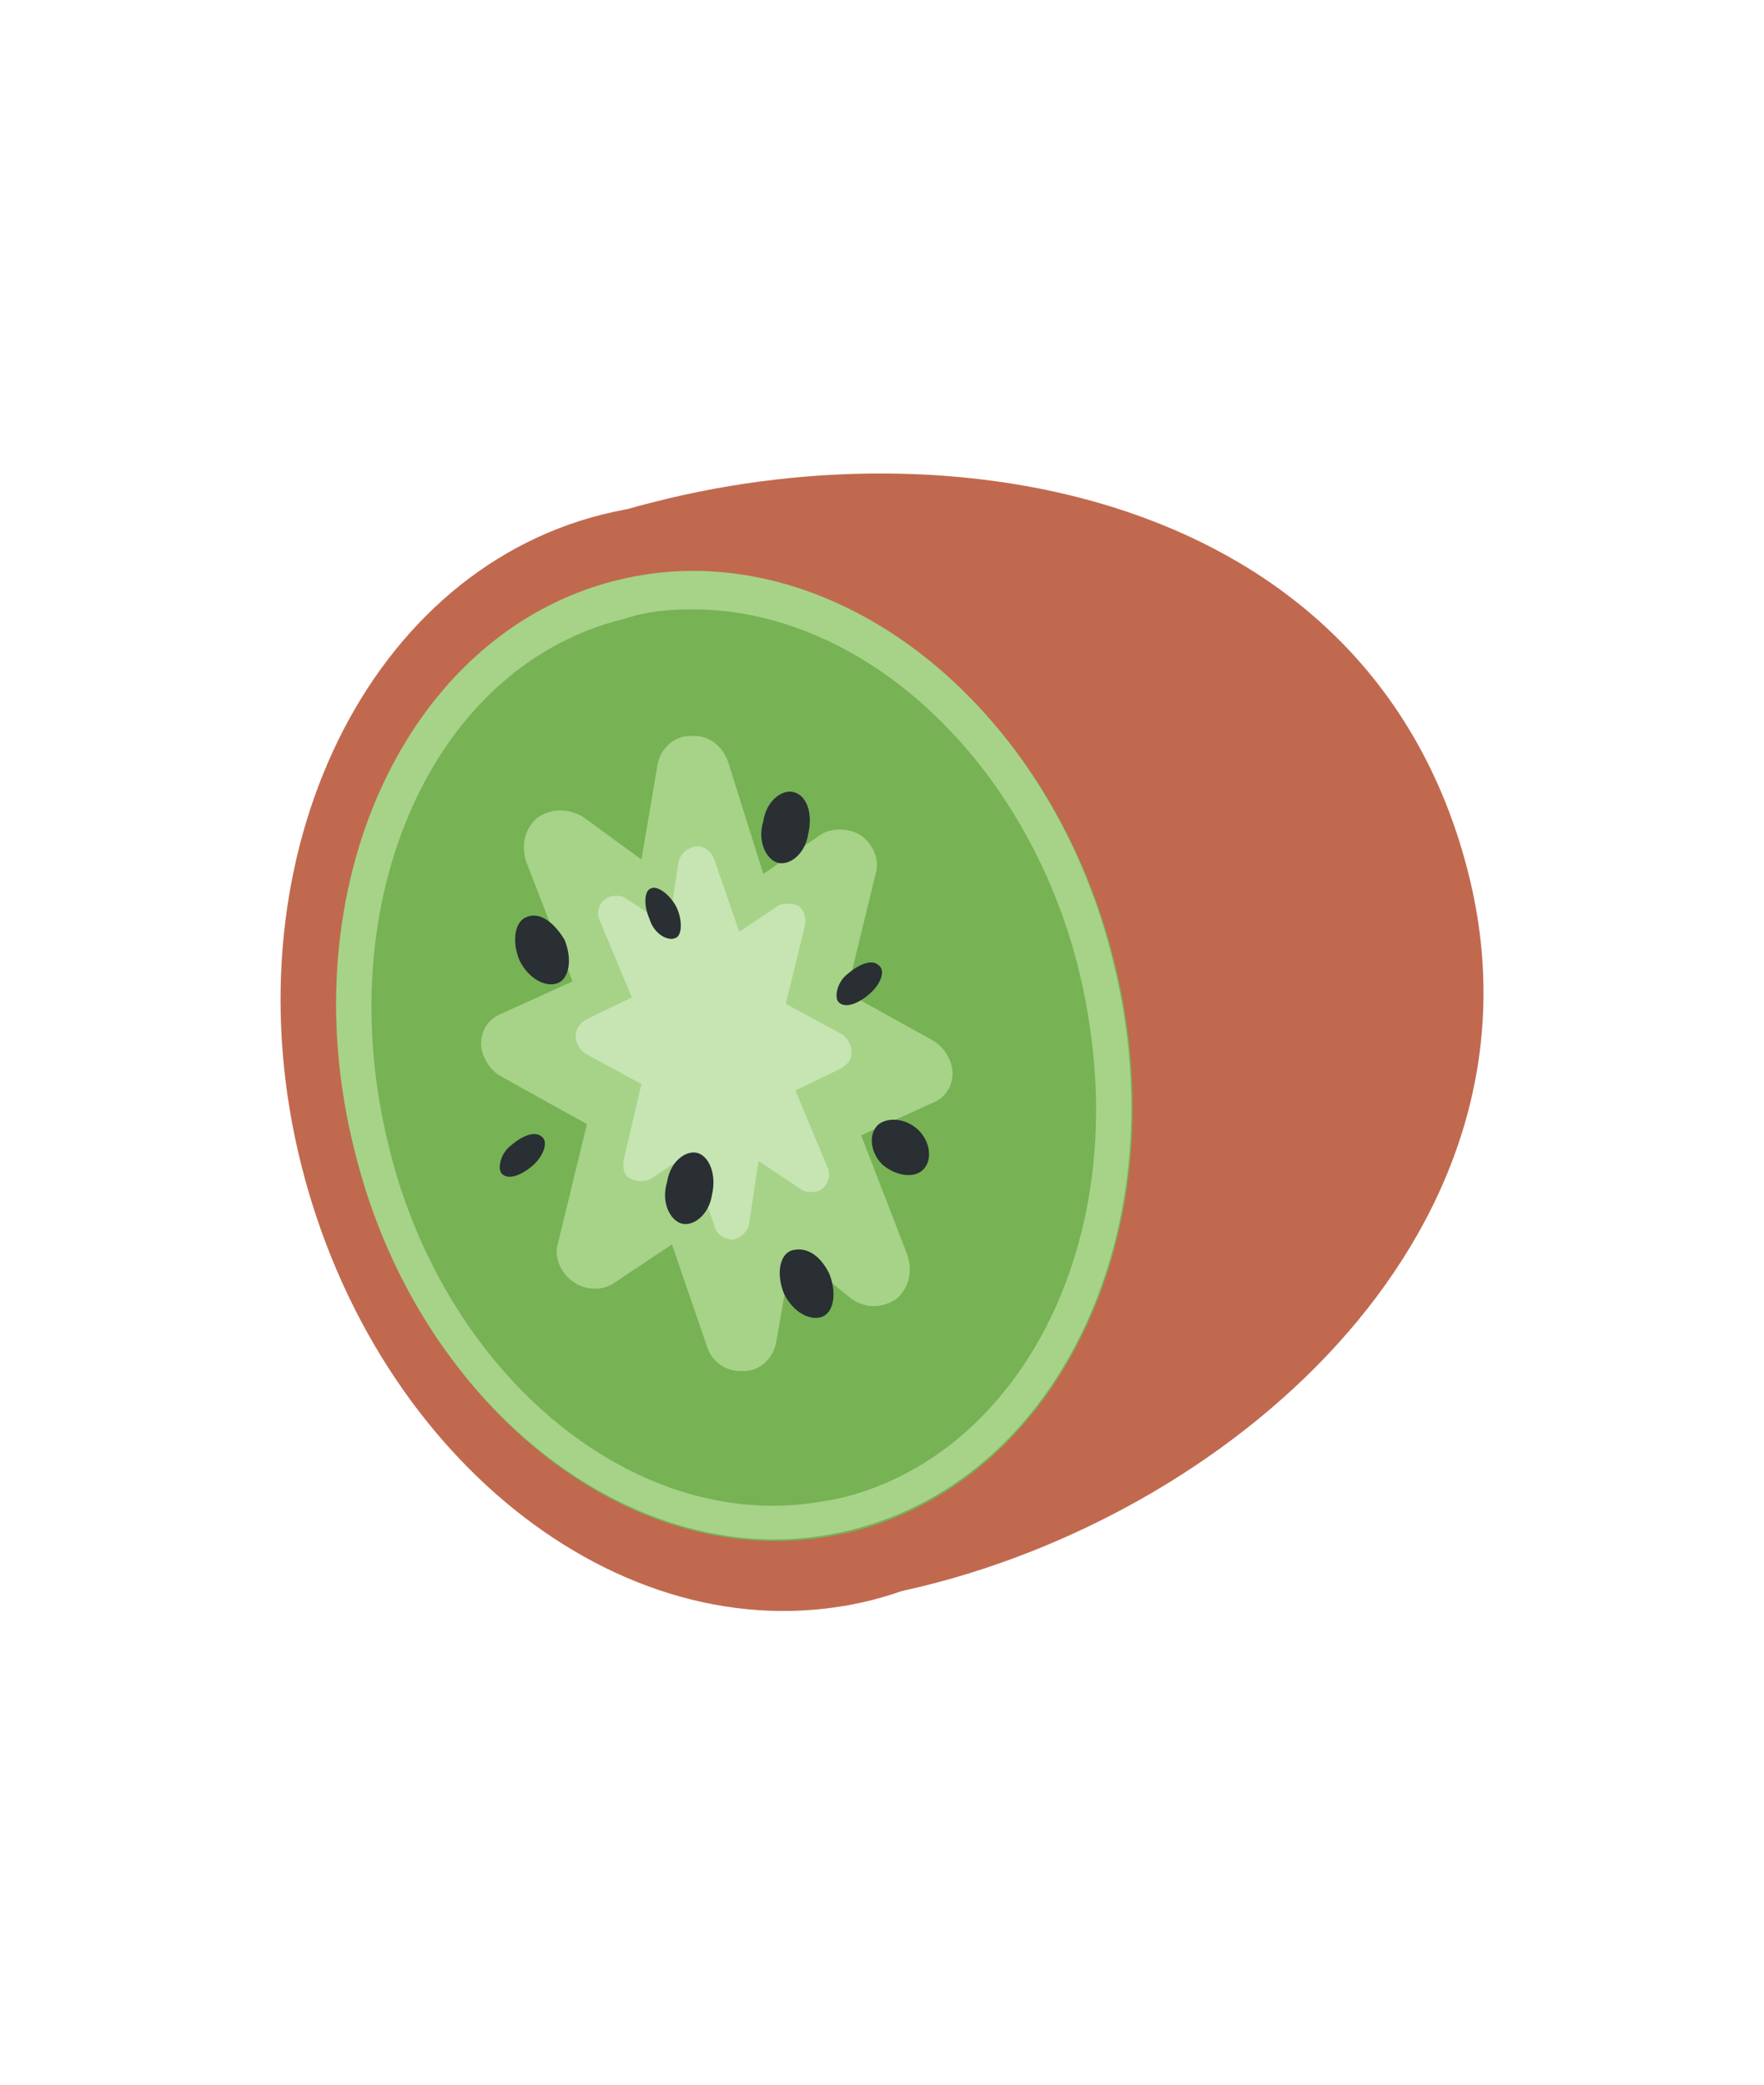
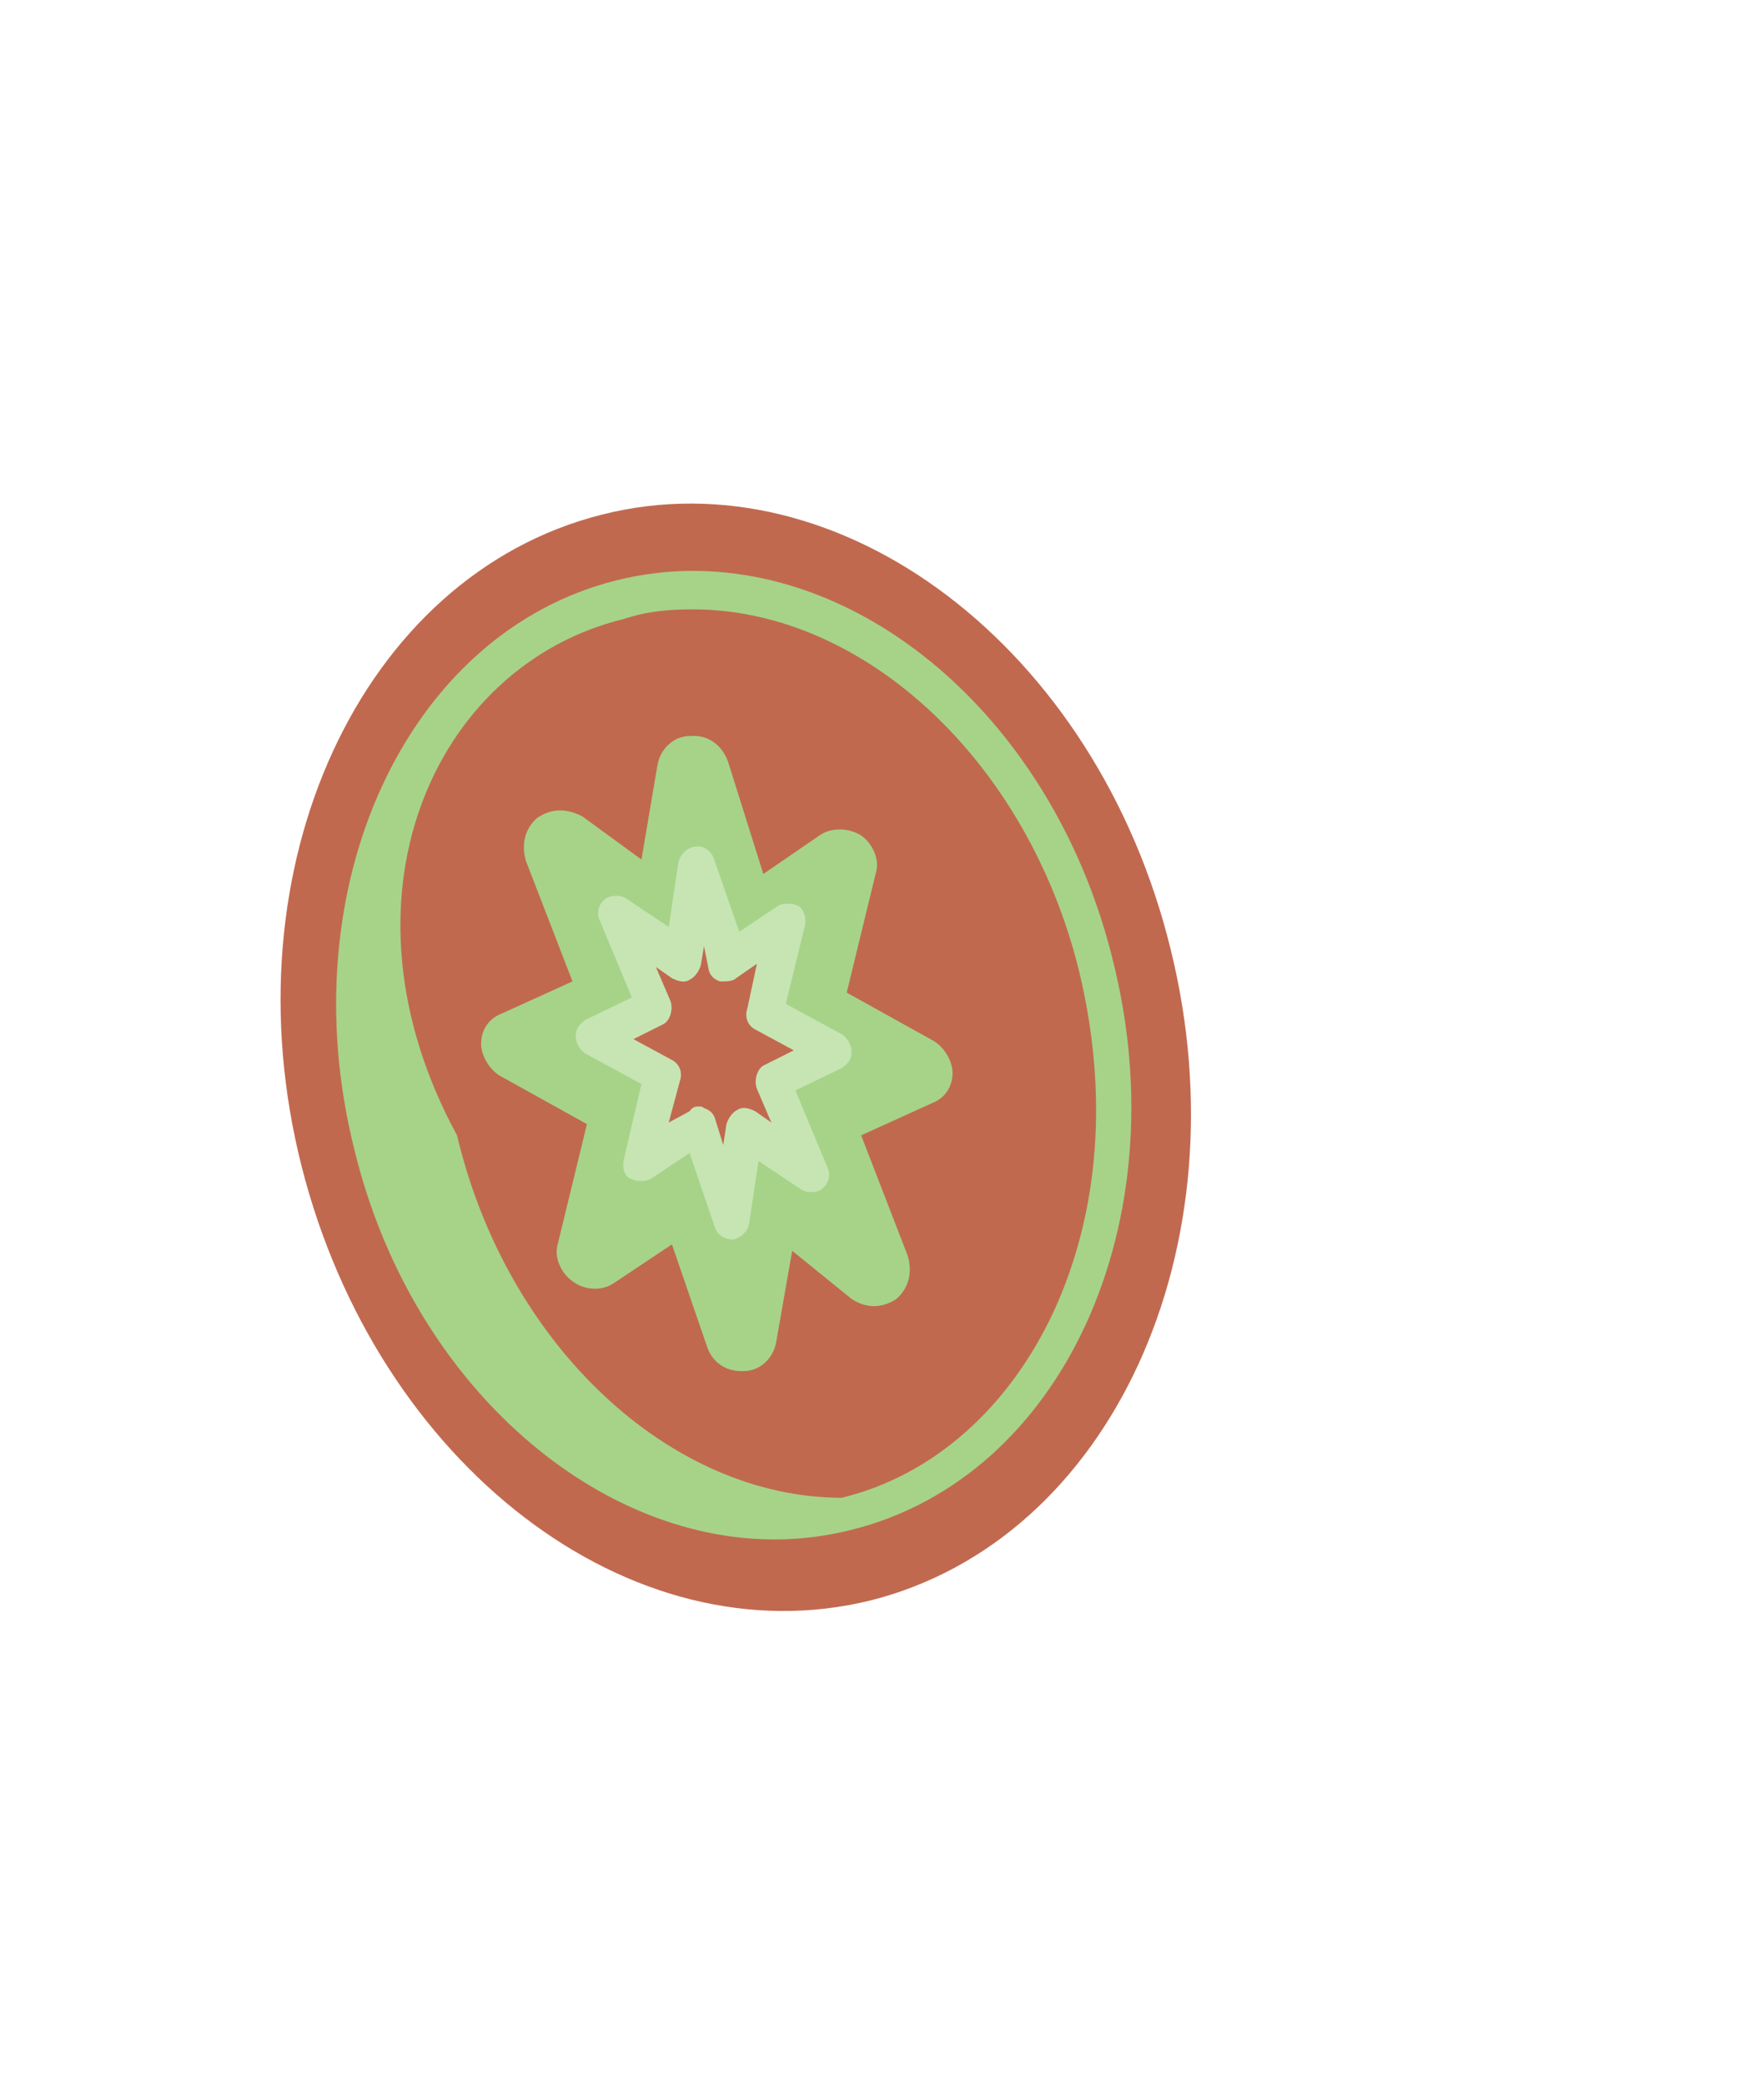
<svg xmlns="http://www.w3.org/2000/svg" version="1.1" id="Layer_1" x="0px" y="0px" viewBox="0 0 110 130" style="enable-background:new 0 0 110 130;" xml:space="preserve">
  <style type="text/css">
	.st0{fill:#C1694F;}
	.st1{fill:#77B255;}
	.st2{fill:#A6D388;}
	.st3{fill:#C6E5B3;}
	.st4{fill:#292F33;}
</style>
  <g>
    <path class="st0" d="M73,59.2c4.6,18.6-3.7,36.8-18.7,40.6c-15,3.7-30.8-8.5-35.5-27.1s3.7-36.8,18.7-40.6   C52.4,28.3,68.4,40.4,73,59.2z" />
-     <path class="st0" d="M91.6,54.6C97,76.4,77.4,94,57.6,98.9c-19.6,4.9-32.6-8-37.2-26.7s0.7-36.1,20.4-40.9   C60.4,26.3,85.8,31.2,91.6,54.6z" />
-     <path class="st1" d="M69.5,60c4.1,16.4-3.3,32.2-16.3,35.5c-13.2,3.3-27-7.4-31.1-23.8C18,55.4,25.4,39.5,38.4,36.3   C51.5,32.9,65.5,43.7,69.5,60z" />
-     <path class="st2" d="M43.2,38c10.7,0,20.9,9.5,24.1,22.6c1.8,7.5,1.3,14.9-1.6,21.2c-2.8,6-7.5,10.2-13.2,11.6   c-1.4,0.3-2.8,0.5-4.3,0.5c-10.7,0-20.9-9.5-24-22.6C20.5,56.1,27,41.5,38.9,38.6C40.4,38.1,41.8,38,43.2,38 M43.2,35.6   c-1.6,0-3.2,0.2-4.8,0.6C25.3,39.5,18,55.4,22.1,71.7C25.6,86.1,36.9,96,48.3,96c1.6,0,3.2-0.2,4.8-0.6   c13.2-3.3,20.4-19.2,16.3-35.5C65.9,45.6,54.8,35.6,43.2,35.6z" />
+     <path class="st2" d="M43.2,38c10.7,0,20.9,9.5,24.1,22.6c1.8,7.5,1.3,14.9-1.6,21.2c-2.8,6-7.5,10.2-13.2,11.6   c-10.7,0-20.9-9.5-24-22.6C20.5,56.1,27,41.5,38.9,38.6C40.4,38.1,41.8,38,43.2,38 M43.2,35.6   c-1.6,0-3.2,0.2-4.8,0.6C25.3,39.5,18,55.4,22.1,71.7C25.6,86.1,36.9,96,48.3,96c1.6,0,3.2-0.2,4.8-0.6   c13.2-3.3,20.4-19.2,16.3-35.5C65.9,45.6,54.8,35.6,43.2,35.6z" />
    <g>
-       <path class="st2" d="M57.1,66.7l-6.4,3l3.7,9.4l-6.7-5.4l-1.6,9.5l-2.9-9.2l-6,4l2.4-9l-7.1-4l6.4-3l-3.7-9.4l6.7,4.8l1.6-9.5    l3.1,9.7l6-4l-2.2,9.1L57.1,66.7z" />
      <path class="st2" d="M46.2,85.5c-1,0-1.8-0.6-2.1-1.5l-2.2-6.4L38.3,80c-0.7,0.5-1.8,0.5-2.6-0.1c-0.7-0.5-1.2-1.5-0.9-2.4    l1.8-7.4l-5.4-3c-0.7-0.4-1.2-1.3-1.2-2c0-0.9,0.5-1.6,1.3-1.9l4.4-2l-2.9-7.5c-0.3-1-0.1-2,0.7-2.7c0.9-0.6,1.8-0.6,2.8-0.1    l3.7,2.7l1-5.9c0.2-1.1,1.1-1.8,2-1.8c1.1-0.1,2,0.5,2.4,1.6l2.2,7l3.5-2.4c0.7-0.5,1.8-0.5,2.6,0c0.7,0.5,1.2,1.5,0.9,2.4    l-1.8,7.4l5.4,3c0.7,0.4,1.2,1.3,1.2,2c0,0.9-0.5,1.6-1.3,1.9l-4.4,2l2.9,7.5c0.3,1,0.1,2-0.7,2.7c-0.9,0.6-1.9,0.6-2.8,0L49.4,78    l-1,5.7c-0.2,1.1-1.1,1.8-2,1.8C46.4,85.5,46.2,85.5,46.2,85.5z M43.2,71.7c0.2,0,0.5,0,0.7,0.1c0.6,0.2,1.2,0.7,1.4,1.4l0.2,0.7    l0.1-0.5c0.1-0.7,0.7-1.4,1.4-1.8c0.7-0.2,1.6-0.2,2.2,0.3l0.1,0.1l-0.7-1.6c-0.4-1.2,0.1-2.4,1.2-2.9l2.4-1.1l-3-1.7    c-0.9-0.5-1.3-1.5-1.1-2.6l0.9-3.3l-1.2,0.7c-0.6,0.3-1.3,0.4-2,0.2s-1.2-0.7-1.4-1.4l-0.2-0.9v0.2c-0.1,0.7-0.6,1.4-1.3,1.7    s-1.5,0.2-2.2-0.2l-0.4-0.2l0.9,2.2c0.4,1.2-0.1,2.4-1.2,2.9l-2.4,1.1l3,1.7c0.9,0.5,1.3,1.5,1.1,2.6l-0.9,3.3l1.2-0.7    C42.2,71.8,42.7,71.7,43.2,71.7z" />
    </g>
    <g>
-       <path class="st3" d="M52.2,65.6l-3.9,1.8l2.5,5.8l-4.2-2.9l-0.9,5.8l-2-5.9l-3.6,2.5l1.3-5.5L37,64.9l3.9-1.8l-2.5-5.8l4.2,2.9    l0.9-5.8l2,5.9l3.6-2.5l-1.3,5.4L52.2,65.6z" />
      <path class="st3" d="M45.7,77.3c-0.4,0-0.9-0.2-1.1-0.7L43,71.9l-2.4,1.6c-0.3,0.2-0.9,0.2-1.3,0c-0.4-0.2-0.5-0.7-0.4-1.2    l1.1-4.7l-3.5-1.9c-0.3-0.2-0.6-0.6-0.6-1.1c0-0.4,0.2-0.7,0.6-1l2.9-1.4l-2-4.8c-0.2-0.4-0.1-1,0.3-1.3c0.3-0.3,1-0.3,1.3-0.1    l2.7,1.8l0.6-4c0.1-0.5,0.5-0.9,1-1c0.5-0.1,1,0.2,1.2,0.7l1.6,4.6l2.4-1.6c0.3-0.2,0.9-0.2,1.3,0c0.3,0.2,0.5,0.7,0.4,1.2    L49,62.6l3.5,1.9c0.3,0.2,0.6,0.6,0.6,1.1s-0.2,0.7-0.6,1L49.6,68l2,4.8c0.2,0.4,0.1,1-0.3,1.3c-0.3,0.3-1,0.3-1.3,0.1l-2.7-1.8    l-0.6,4C46.6,76.8,46.2,77.2,45.7,77.3C45.8,77.3,45.7,77.3,45.7,77.3z M43.6,69c0.1,0,0.2,0,0.3,0.1c0.3,0.1,0.6,0.3,0.7,0.7    l0.5,1.6l0.2-1.3c0.1-0.3,0.3-0.7,0.7-0.9c0.3-0.2,0.7-0.1,1.1,0.1l1,0.7l-0.9-2.1c-0.2-0.5,0-1.3,0.5-1.5l1.8-0.9l-2.4-1.3    c-0.4-0.2-0.7-0.7-0.5-1.3l0.6-2.8l-1.3,0.9c-0.2,0.2-0.6,0.2-1,0.2c-0.3-0.1-0.6-0.3-0.7-0.7L43.9,59l-0.2,1.2    c-0.1,0.3-0.3,0.7-0.7,0.9c-0.3,0.2-0.7,0.1-1.1-0.1l-1-0.7l0.9,2.1c0.2,0.5,0,1.3-0.5,1.5l-1.8,0.9l2.4,1.3    c0.4,0.2,0.7,0.7,0.5,1.3L41.7,70l1.3-0.7C43.2,69,43.4,69,43.6,69z" />
    </g>
-     <path class="st4" d="M35.2,58.6c0.5,1.2,0.3,2.4-0.4,2.7c-0.7,0.3-1.8-0.2-2.4-1.4c-0.5-1.2-0.3-2.4,0.4-2.7   C33.7,56.8,34.6,57.6,35.2,58.6z M50.4,52c-0.2,1.3-1.2,2-1.9,1.8c-0.7-0.2-1.3-1.3-0.9-2.6c0.2-1.3,1.2-2,1.9-1.8   C50.3,49.6,50.7,50.7,50.4,52z M44.4,74.5c-0.2,1.3-1.2,2-1.9,1.8c-0.7-0.2-1.3-1.3-0.9-2.6c0.2-1.3,1.2-2,1.9-1.8   C44.2,72.1,44.7,73.2,44.4,74.5z M51.7,79.4c0.5,1.2,0.3,2.4-0.4,2.7c-0.7,0.3-1.8-0.2-2.4-1.4c-0.5-1.2-0.3-2.4,0.4-2.7   C50.2,77.7,51.1,78.2,51.7,79.4z M54.2,62c-0.7,0.6-1.5,0.9-1.9,0.5c-0.3-0.3-0.1-1.3,0.6-1.8c0.7-0.6,1.5-0.9,1.9-0.5   C55.2,60.5,55,61.3,54.2,62z M42.2,56.6c0.4,0.9,0.3,1.8-0.1,1.9c-0.4,0.2-1.3-0.2-1.6-1.2c-0.4-0.9-0.3-1.8,0.1-1.9   C41,55.2,41.8,55.8,42.2,56.6z M33.2,72.7c-0.7,0.6-1.5,0.9-1.9,0.5c-0.3-0.3-0.1-1.3,0.6-1.8c0.7-0.6,1.5-0.9,1.9-0.5   C34.2,71.2,33.9,72.1,33.2,72.7z M57.3,70.5c0.7,0.7,0.9,1.9,0.2,2.5c-0.6,0.5-1.7,0.3-2.5-0.4c-0.7-0.7-0.9-1.9-0.2-2.5   C55.5,69.6,56.6,69.8,57.3,70.5z" />
  </g>
</svg>